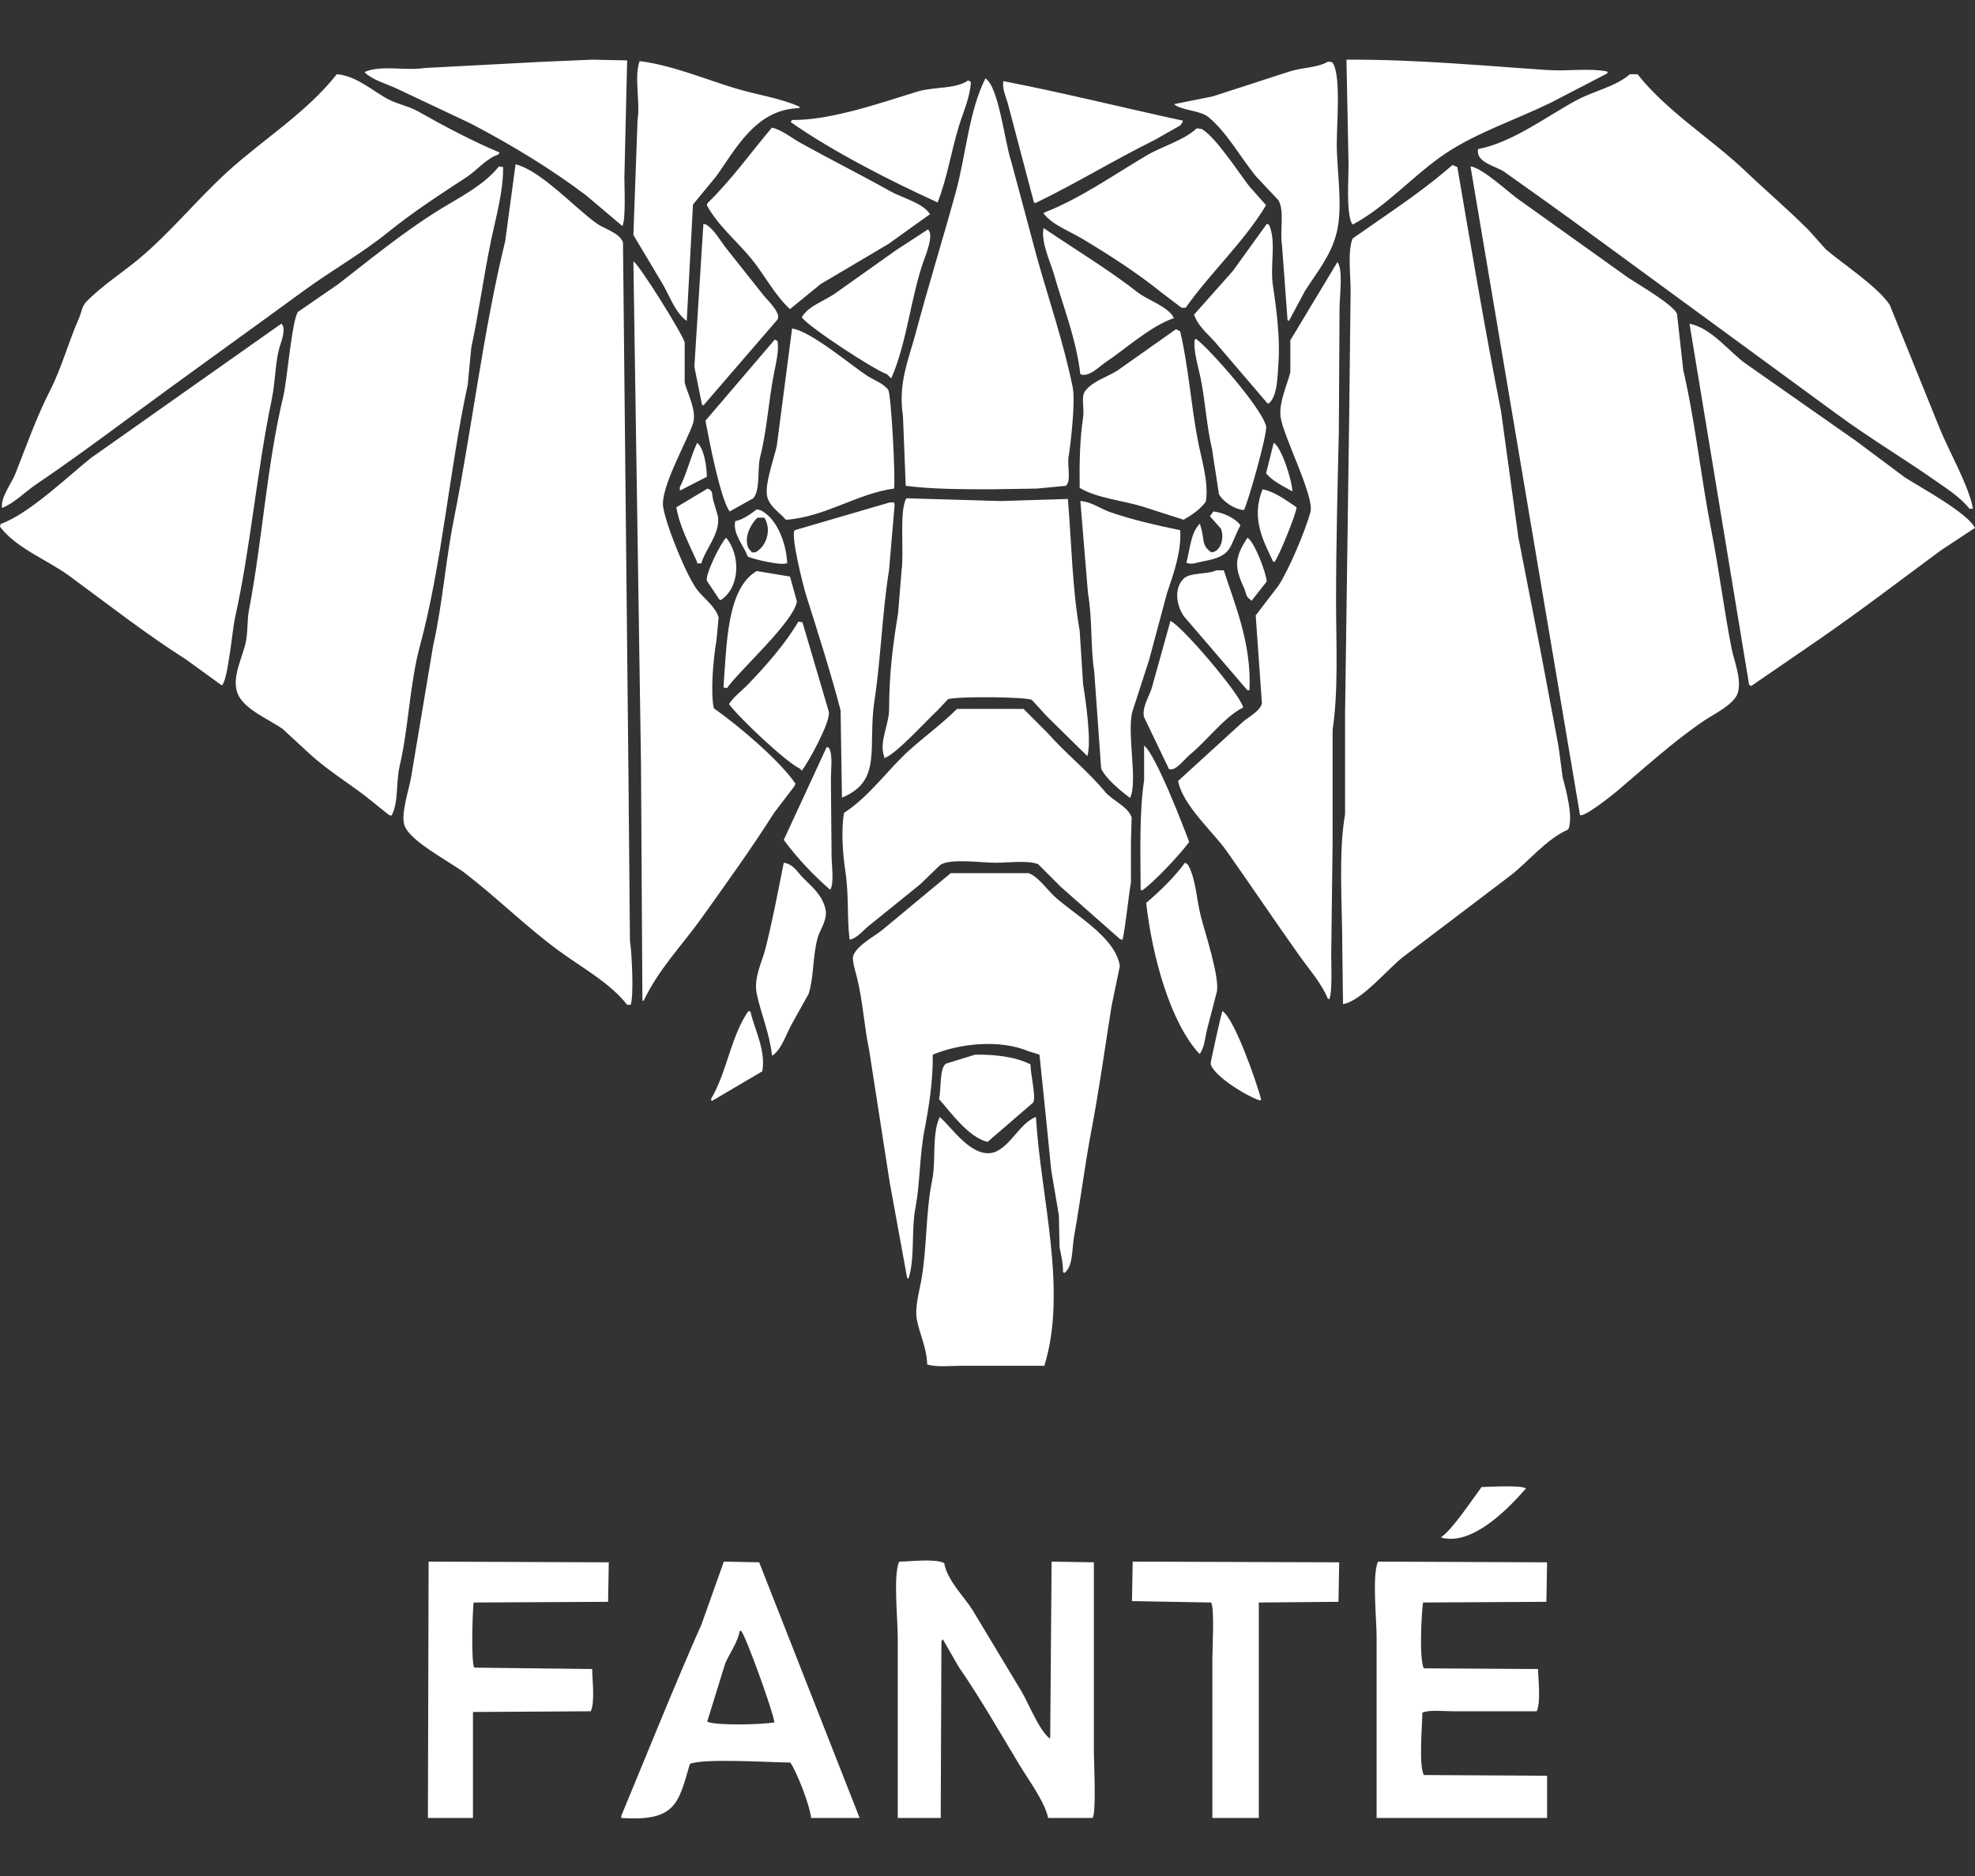
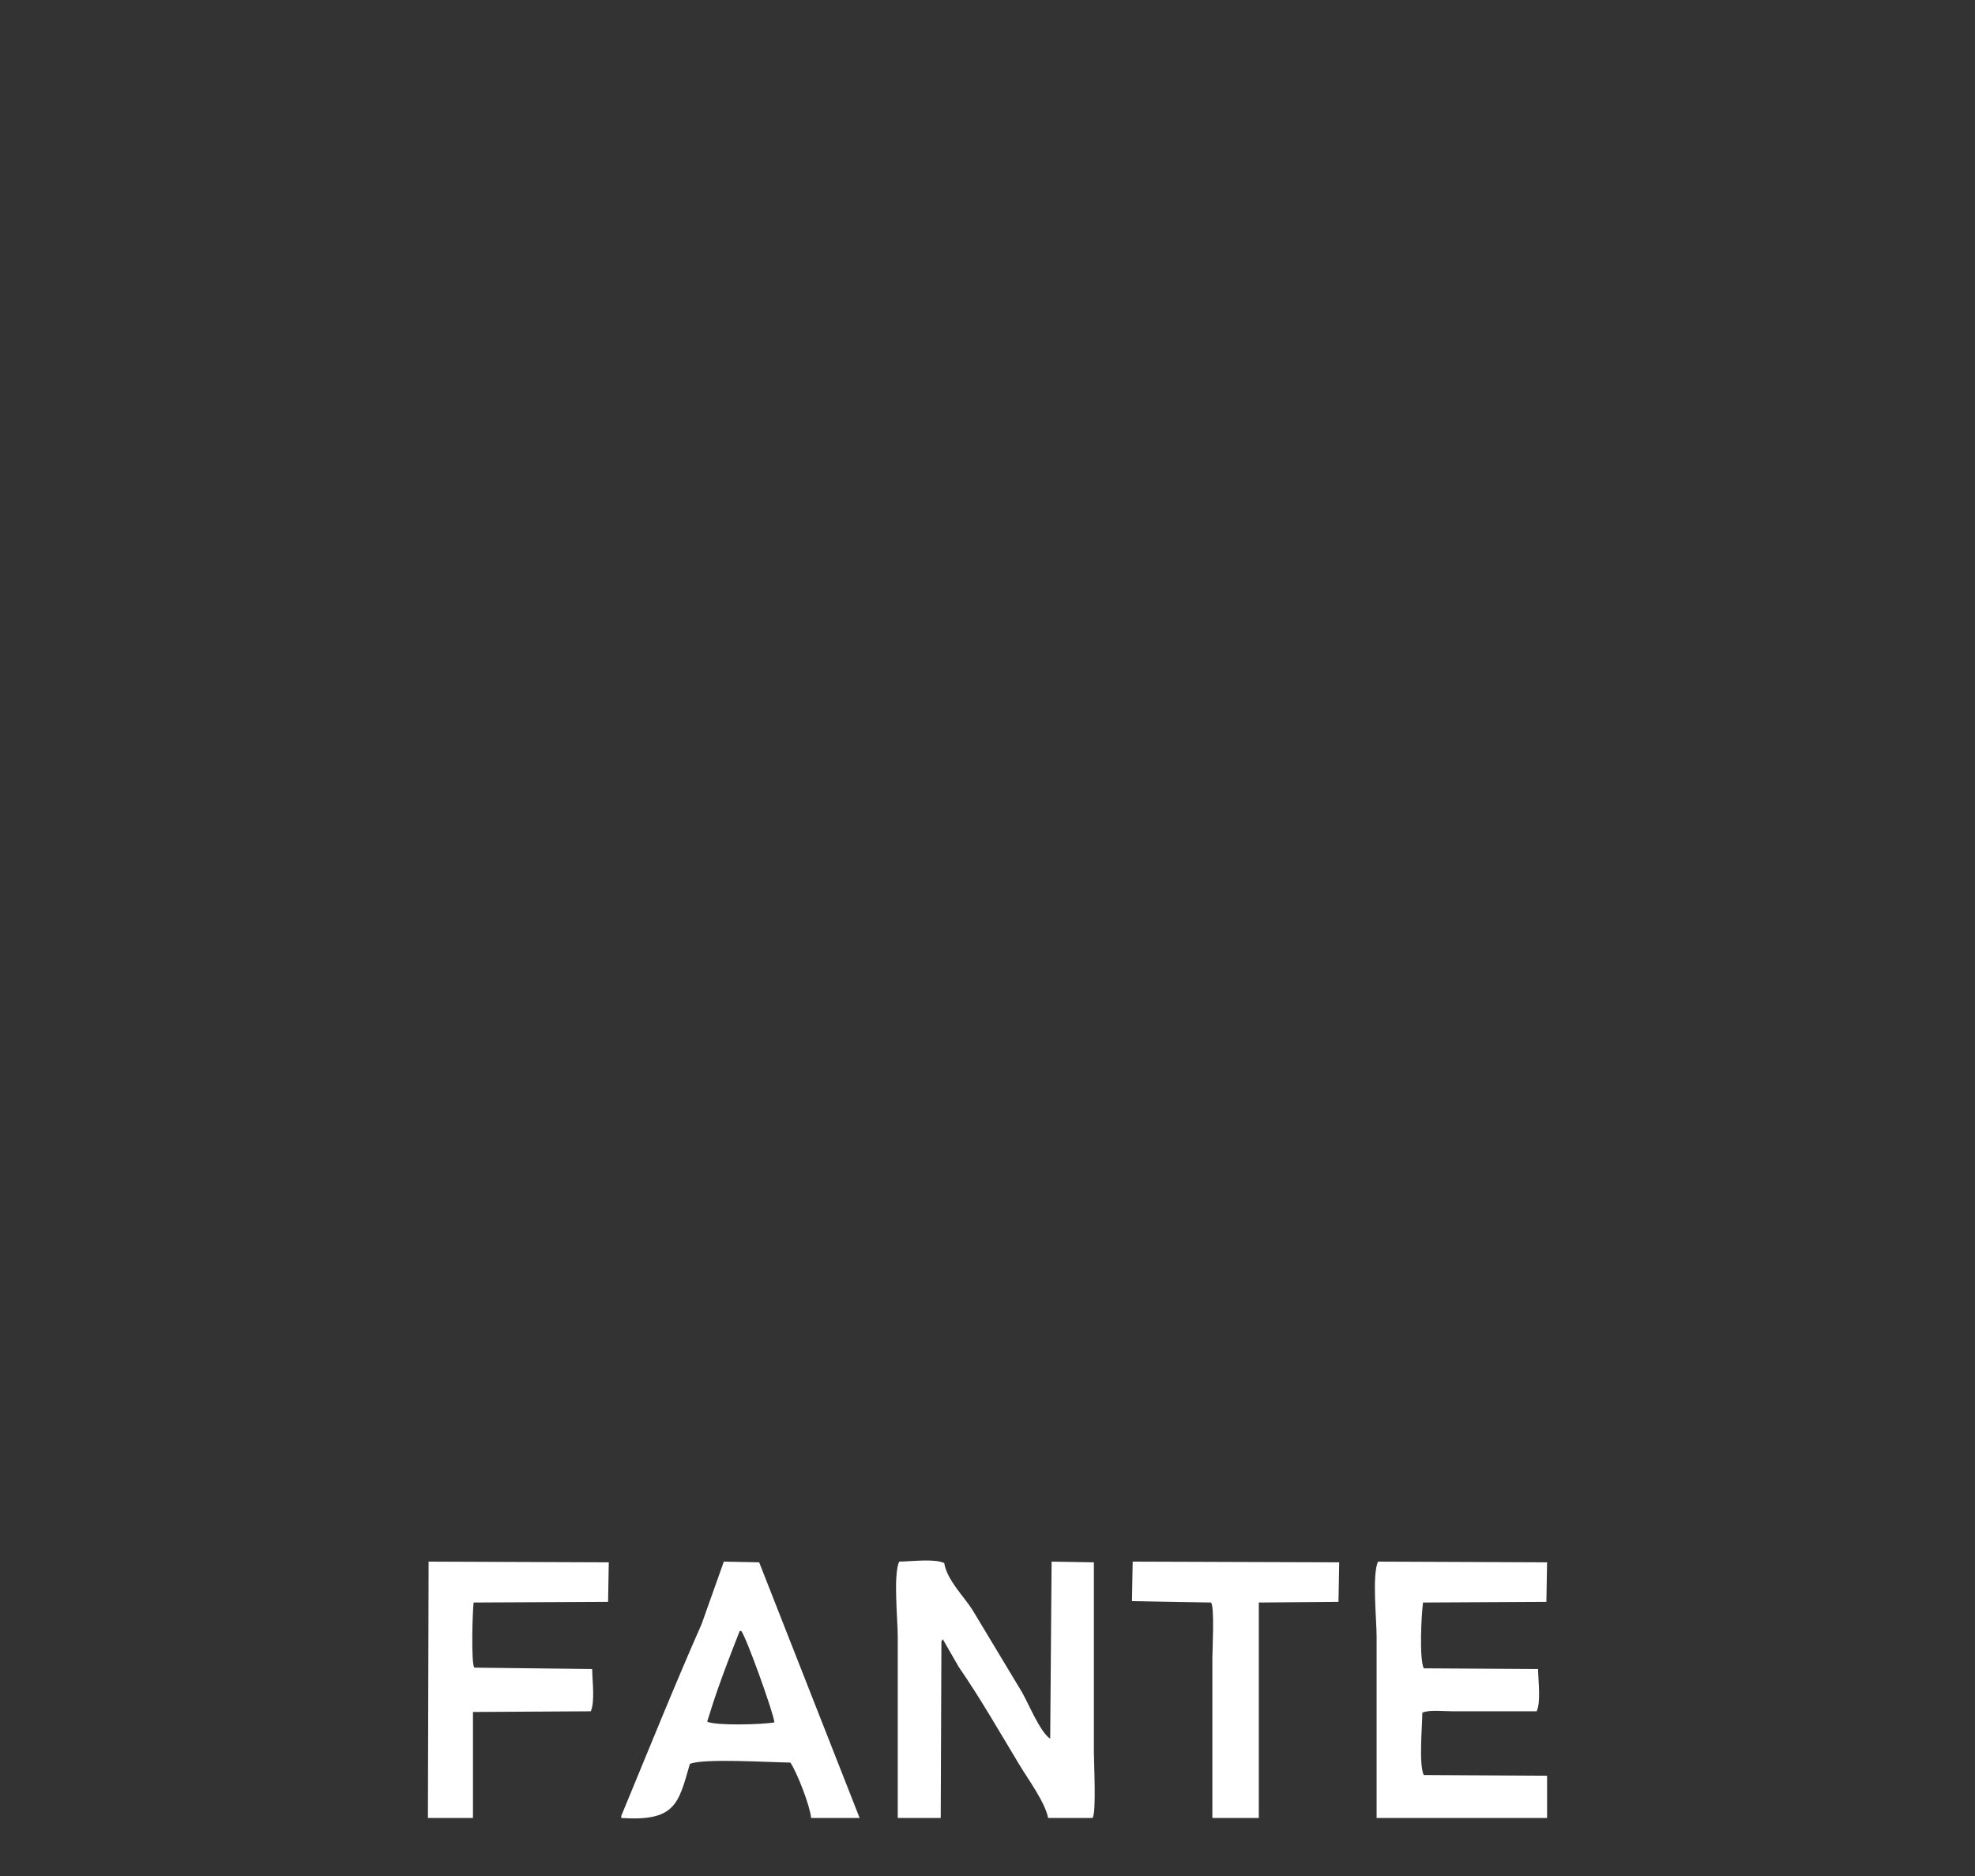
<svg xmlns="http://www.w3.org/2000/svg" width="240" height="228" viewBox="0 0 240 228" fill="none">
  <rect x="0" y="0" width="240" height="228" fill="#333333" stroke="none" />
-   <path d="M180.042 180.727C181.13 180.705 184.84 180.467 185.432 180.896C183.77 182.792 179.128 187.957 175.158 186.874V186.79C176.384 186.032 179.042 182.065 180.042 180.727ZM125.895 135.843C126.445 145.37 129.753 156.837 126.905 165.99H116.884C115.557 165.99 113.715 166.188 112.674 165.821C112.608 163.752 111.75 162.176 111.41 160.348C111.151 158.955 111.708 156.927 111.916 155.801C112.681 151.661 112.458 147.43 113.264 143.506C113.779 140.996 113.209 137.884 114.189 135.759C115.533 136.806 118.219 141.102 121.011 139.969C122.939 139.068 123.822 136.683 125.811 135.759L125.895 135.843ZM124.969 106.116C126.054 106.453 127.213 108.051 128 108.812C130.304 111.039 135.525 113.778 136.084 117.4C135.747 119.028 135.41 120.657 135.073 122.285C134.226 127.611 133.584 132.34 132.632 137.358C131.794 141.775 131.316 145.824 130.526 150.243C130.245 151.818 130.415 153.932 129.348 154.706C129.292 154.678 129.235 154.65 129.179 154.622C129.186 153.458 128.919 152.421 128.758 151.59C128.73 150.299 128.702 149.008 128.674 147.717C128.365 145.892 128.056 144.067 127.747 142.243C127.523 139.998 127.298 137.751 127.073 135.506C126.821 133.064 126.568 130.621 126.315 128.18C125.867 128.039 125.418 127.899 124.969 127.759C121.557 126.309 116.652 126.789 113.348 128.18C113.386 131.412 112.878 134.534 112.337 137.358C111.727 140.54 111.804 143.906 111.242 146.79C110.725 149.441 111.199 153.001 110.4 155.38H110.315L110.231 155.296C109.53 151.451 108.828 147.604 108.126 143.759C107.284 138.342 106.442 132.923 105.6 127.506C105.024 124.782 104.864 121.812 104.168 118.917C104.012 118.27 103.539 116.807 103.663 116.222C104.072 114.943 106.117 113.884 107.116 113.106C109.923 110.777 112.73 108.446 115.537 106.116H124.969ZM118.484 128.18C120.936 128.124 123.534 128.478 125.221 129.358C125.228 130.622 125.925 133.281 125.558 133.99C123.705 135.59 121.852 137.19 120 138.79C117.645 138.169 115.57 135.235 114.105 133.569C114.394 132.526 114.128 129.842 114.947 129.274C116.126 128.91 117.305 128.545 118.484 128.18ZM91.2 122.959C91.684 125.13 93.088 127.632 92.632 130.201C90.583 131.408 88.533 132.615 86.484 133.822C86.456 133.738 86.428 133.653 86.4 133.569C88.334 130.322 88.807 125.947 90.947 122.874C91.031 122.902 91.116 122.931 91.2 122.959ZM148.547 122.874C150.012 123.796 152.698 131.499 153.263 133.653L153.095 133.737C151.644 133.319 147.409 130.751 147.116 129.274C147.088 129.13 148.341 123.471 148.547 122.874ZM95.242 104.854C96.416 105.014 96.927 106.027 97.6 106.706C98.657 107.774 99.869 108.715 100.295 110.411C100.632 111.751 99.632 112.991 99.368 113.948C98.72 116.295 98.941 118.568 98.273 120.77C97.6 121.976 96.927 123.184 96.253 124.391C95.568 125.59 95.007 127.499 93.894 128.264H93.811C93.547 125.668 92.463 123.196 91.958 120.77C91.562 118.866 92.595 116.917 92.969 115.464C93.875 111.937 94.495 108.573 95.242 104.854ZM144 104.854C144.219 104.971 144.281 104.989 144.421 105.19C145.344 106.971 145.391 109.285 145.937 111.422C146.372 113.129 148.22 118.719 147.874 120.517C147.481 122.032 147.087 123.548 146.694 125.063C146.423 126.123 146.375 127.363 145.769 128.096C142.238 124.325 140.005 116.236 139.284 109.737C141.009 108.251 142.631 106.694 144 104.854ZM62.652 19.969C65.784 20.744 69.968 25.392 72.59 27.211C73.517 27.855 75.354 28.324 75.705 29.484C75.93 51.349 76.154 73.22 76.379 95.085C76.435 101.484 76.492 107.886 76.548 114.285C76.779 115.786 77.048 121.085 76.632 122.116H76.211C74.096 119.407 70.569 117.521 67.789 115.464C63.854 112.551 60.347 109.068 56.505 106.116C54.739 104.76 49.955 102.339 49.179 100.39C48.644 99.045 49.667 96.088 49.937 94.579C50.835 89.219 51.734 83.856 52.632 78.495C53.791 73.364 54.095 68.429 55.158 63.085C57.393 51.849 58.721 40.206 61.39 29.316C61.811 26.201 62.231 23.084 62.652 19.969ZM177.095 20.306C178.765 30.099 180.524 40.462 182.4 49.948C183.102 55.056 183.803 60.166 184.505 65.274C185.431 70.018 186.358 74.762 187.284 79.506C187.986 83.239 188.688 86.973 189.39 90.706C189.558 91.969 189.726 93.232 189.895 94.495C190.299 95.964 191.228 99.441 190.568 100.812C187.905 101.965 185.741 104.728 183.495 106.453C179.201 109.709 174.905 112.966 170.61 116.222C168.725 117.634 165.457 121.687 163.2 122.032V121.864C163.172 119.647 163.144 117.428 163.116 115.211C163.116 110.168 162.622 103.613 163.452 98.959V86.664C163.621 74.483 163.79 62.297 163.958 50.116C164.014 45.148 164.07 40.179 164.126 35.211C164.126 33.459 163.738 30.41 164.379 28.98C165.389 28.278 166.4 27.576 167.41 26.874C170.589 24.676 173.649 22.55 176.505 20.054C176.701 20.138 176.898 20.221 177.095 20.306ZM76.969 31.759C77.681 32.156 82.916 40.544 83.2 41.611V46.495C83.504 47.753 84.714 49.922 84.211 51.464C83.517 53.591 80.193 59.336 80.59 61.653C80.996 64.025 83.452 70.023 84.716 71.675C85.496 72.693 86.938 73.706 87.326 75.043C87.242 75.941 87.157 76.839 87.073 77.737C86.689 80.044 86.316 83.98 86.737 86.074C89.646 88.116 94.714 92.379 96.674 95.253C96.618 95.365 96.561 95.478 96.505 95.59C95.691 96.656 94.877 97.723 94.064 98.79C91.251 103.234 88.302 107.295 85.306 111.506C83.004 114.74 79.966 117.876 78.231 121.611H78.064V121.442C78.007 111.928 77.951 102.41 77.894 92.895C77.586 72.519 77.278 52.136 76.969 31.759ZM162.526 31.843C163.242 32.793 162.779 36.01 162.779 37.485C162.751 42.481 162.722 47.479 162.694 52.475C162.543 59.132 162.357 66.088 162.357 73.022C162.357 78.336 162.663 83.832 161.937 88.685V102.327C161.88 106.902 161.825 111.479 161.769 116.054C161.769 117.085 161.924 120.86 161.516 121.442L161.348 121.358C160.569 119.464 159.034 117.745 157.895 116.138C154.877 111.882 152.043 107.664 149.053 103.422C147.43 101.119 143.746 97.907 143.158 94.917C145.712 92.588 148.267 90.256 150.821 87.927C151.507 87.227 153.093 86.524 153.348 85.485C153.095 81.921 152.842 78.355 152.59 74.79C153.516 73.583 154.442 72.376 155.368 71.169C156.63 69.213 158.597 64.585 159.242 62.243C159.759 60.366 155.975 53.11 155.621 50.706C155.365 48.966 156.452 46.681 156.8 45.232V41.358C158.709 38.187 160.618 35.014 162.526 31.843ZM127.326 89.106C129.524 91.604 132.186 93.684 134.315 96.264C135.131 97.251 137.154 98.057 137.516 99.38C137.488 100.362 137.46 101.345 137.432 102.327V107.211C137.08 109.367 136.861 111.95 136.421 114.2C136.222 114.177 136.316 114.219 136.084 114.116C133.699 112.011 131.312 109.906 128.927 107.801L126.147 105.021C124.86 104.536 122.594 104.853 121.011 104.854C119.199 104.854 115.554 104.302 114.273 105.105C113.459 105.891 112.646 106.678 111.832 107.464C109.783 109.12 107.733 110.776 105.685 112.433C104.938 113 104.142 114.065 103.242 114.2C102.915 111.576 103.168 108.775 102.736 105.948C102.43 103.941 102.183 100.942 102.568 98.79C105.724 96.749 107.888 93.492 110.652 91.043C112.487 89.418 114.554 87.891 116.295 86.158H124.379L127.326 89.106ZM139.031 90.622C140.393 91.618 143.693 100.129 144.505 102.327C143.556 103.677 140.128 107.343 138.779 108.222C138.723 108.194 138.666 108.166 138.61 108.138C138.591 103.674 138.431 98.812 139.031 94.832V90.622ZM100.463 90.79C100.785 90.901 100.638 90.79 100.8 91.043C101.203 91.855 100.965 93.635 100.969 94.748C100.997 97.835 101.025 100.924 101.053 104.011C101.053 105.088 101.393 107.422 100.884 108.138C98.844 106.369 96.854 104.271 95.242 102.074C96.982 98.313 98.723 94.551 100.463 90.79ZM61.137 20.306C61.173 23.259 60.254 26.426 59.705 29.064C58.765 33.582 58.168 38.105 57.263 42.285C57.122 43.773 56.982 45.26 56.842 46.748C54.624 56.952 53.728 68.519 51.031 78.495C49.776 83.139 49.644 88.499 48.59 92.98C48.063 95.219 48.485 97.411 47.579 99.127C47.273 99.073 47.324 99.093 47.158 98.959C46.176 98.173 45.193 97.386 44.211 96.601C42.003 94.952 39.66 93.479 37.643 91.633C36.548 90.622 35.452 89.611 34.357 88.601C32.743 87.449 29.642 86.212 28.884 84.306C28.084 82.294 29.524 79.866 29.895 77.906C30.13 76.661 30.039 75.292 30.231 74.285C31.921 65.458 32.402 56.615 34.442 48.096C34.869 46.314 35.489 38.836 36.211 37.906C37.839 36.783 39.467 35.661 41.095 34.538C44.874 31.607 48.727 28.456 52.8 25.864C55.514 24.137 58.663 22.682 60.632 20.222C60.8 20.25 60.968 20.278 61.137 20.306ZM178.694 20.222C180.07 20.378 183.187 23.242 184.337 24.096C188.856 27.323 193.376 30.552 197.895 33.779C199.02 34.525 203.436 37.09 203.789 38.158C204.042 40.431 204.295 42.706 204.548 44.98C206.035 51.397 206.65 57.807 208 64.685C208.937 69.459 209.485 74.084 210.442 78.916C210.707 80.254 211.642 82.452 211.2 84.138C210.821 85.586 208.234 86.801 207.073 87.59C203.305 90.152 199.914 93.261 196.463 96.18C195.887 96.666 192.421 99.424 192 99.043C187.565 72.772 183.129 46.493 178.694 20.222ZM108.716 61.316C108.491 63.955 108.267 66.594 108.042 69.232C107.201 74.485 107.033 80.136 106.273 85.064C105.392 90.782 107.303 94.907 102.315 96.938C102.259 93.401 102.204 89.864 102.147 86.327C100.912 81.623 99.372 76.814 97.936 72.264C97.588 71.157 96.015 64.869 96.59 64.433C100.435 63.31 104.281 62.186 108.126 61.063H108.632C108.66 61.148 108.688 61.232 108.716 61.316ZM131.284 60.895C132.641 60.977 133.759 61.849 134.905 62.243C137.612 63.174 140.474 63.83 143.41 64.433C143.618 66.98 142.531 69.951 141.811 72.096C141.081 74.818 140.351 77.541 139.621 80.264C138.947 82.341 138.273 84.418 137.6 86.495C136.926 89.102 138.268 94.946 137.348 96.938H137.263C136.187 96.111 134.376 94.655 133.811 93.4C133.53 89.471 133.249 85.541 132.969 81.611C132.5 78.589 132.766 75.344 132.211 72.096C131.902 68.363 131.593 64.629 131.284 60.895ZM97.516 75.632C98.582 79.252 99.649 82.874 100.716 86.495C100.97 87.744 98.09 92.886 97.432 93.653L97.179 93.4C95.525 92.641 89.684 87.12 88.59 85.569C89.2 84.635 90.105 83.996 90.863 83.211C92.999 80.999 95.452 78.236 97.011 75.548C97.179 75.576 97.347 75.604 97.516 75.632ZM142.231 75.464C143.587 76.025 150.763 84.427 151.073 85.99C148.885 87.023 146.561 90.139 144.59 91.717C143.931 92.244 142.909 93.749 142.063 93.485C141.053 91.38 140.042 89.274 139.031 87.169C138.702 86.067 139.718 84.482 139.958 83.632C140.716 80.909 141.474 78.186 142.231 75.464ZM121.6 60.895C124.322 60.811 127.046 60.727 129.769 60.643C130.218 66.071 130.3 71.578 131.2 76.643C131.341 78.832 131.481 81.022 131.621 83.211C131.93 85.031 132.673 90.318 132.126 91.885C130.498 90.285 128.87 88.684 127.242 87.085C126.625 86.411 126.007 85.737 125.39 85.064C124.654 84.674 116.177 84.618 115.2 84.98C114.751 85.457 114.302 85.934 113.853 86.411C112.567 87.579 108.85 91.721 107.453 92.138V91.969C106.779 90.229 108.039 88.05 108.042 86.243C108.048 81.809 108.516 78.248 109.137 74.537C109.277 72.797 109.417 71.056 109.558 69.316C109.878 67.27 109.25 61.964 110.147 60.559C113.964 60.671 117.783 60.783 121.6 60.895ZM148.716 69.316C150.045 73.455 152.114 78.243 151.832 83.885H151.579C149.025 80.91 146.47 77.934 143.916 74.959C143.073 73.854 142.528 71.633 143.832 70.327C144.611 69.547 146.775 69.829 147.789 69.316H148.716ZM96 70.074C96.281 71.085 96.561 72.096 96.842 73.106C96.399 75.639 90.011 81.302 88.337 83.633C88.197 83.605 88.056 83.576 87.916 83.548C88.309 78.237 88.333 71.514 91.958 69.4C93.305 69.625 94.653 69.85 96 70.074ZM205.306 39.338C208.115 39.919 210.161 42.853 212.295 44.306C216.702 47.393 221.109 50.482 225.516 53.569C227.508 55.057 229.502 56.544 231.495 58.032C233.411 59.255 239.18 62.384 240 64.18L239.832 64.264C238.513 65.134 237.193 66.004 235.874 66.874C231.031 70.448 226.123 74.208 221.137 77.653C218.358 79.562 215.578 81.472 212.8 83.38C212.716 83.324 212.632 83.267 212.548 83.211C210.134 68.588 207.719 53.961 205.306 39.338ZM34.19 39.338C34.741 39.758 34.309 41.199 34.105 41.779C33.415 43.746 33.525 46.128 33.011 48.601C31.192 57.353 30.46 66.556 28.548 75.127C28.244 76.488 27.676 82.883 26.947 83.296C25.516 82.257 24.084 81.218 22.652 80.18C17.658 77.007 13.11 73.431 8.421 69.99C5.765 68.04 1.97 66.641 0 64.012C0.028 63.9 0.056 63.787 0.084 63.675C3.448 62.509 8.236 57.917 11.031 55.675C18.75 50.23 26.471 44.783 34.19 39.338ZM151.579 65.358C152.376 65.727 153.819 69.451 153.937 70.664C153.319 71.45 152.701 72.236 152.084 73.022L151.916 72.853C151.388 72.555 151.424 71.99 151.158 71.422C149.904 68.747 150.103 67.677 151.579 65.358ZM88.253 65.358C89.976 67.453 89.978 71.377 87.579 72.938C87.523 72.909 87.466 72.882 87.41 72.853L85.894 70.58C85.689 69.769 87.668 65.813 88.253 65.358ZM92.379 61.99C94.377 62.915 95.55 65.957 95.663 68.475H95.495C94.862 68.74 91.391 67.934 90.863 67.632C90.439 66.401 88.997 64.854 89.348 63.338C90.292 63.161 91.273 62.43 91.958 61.906C92.098 61.934 92.239 61.962 92.379 61.99ZM147.452 62.158C148.704 62.304 150.145 62.999 150.736 63.843C149.303 66.536 149.868 67.567 146.189 68.222C145.533 68.338 144.82 68.686 144.168 68.39C144.631 66.624 144.699 64.8 145.769 63.675H145.853V63.843C146.449 65.513 145.905 66.247 147.2 67.127C148.24 67.079 148.839 65.596 148.379 64.264C147.93 63.758 147.48 63.253 147.031 62.748C147.172 62.552 147.312 62.355 147.452 62.158ZM85.978 59.38C86.663 59.623 86.482 59.955 86.652 60.727C86.849 61.4 87.046 62.074 87.242 62.748C87.553 64.839 85.698 66.749 85.221 68.475H84.716V68.306C83.794 66.236 82.56 63.926 82.189 61.653L85.978 59.38ZM153.432 59.464C154.988 59.78 156.381 60.873 157.558 61.653C157.537 62.417 155.326 67.847 154.863 68.306C154.807 68.278 154.75 68.25 154.694 68.222C153.582 65.843 151.968 63.016 153.432 59.464ZM92.042 62.916C91.408 63.513 90.311 65.141 90.947 66.622C91.088 66.79 91.228 66.959 91.368 67.127H91.789C93.054 66.503 93.846 64.45 92.884 62.916H92.042ZM96.253 39.927C98.492 40.224 103.407 44.372 105.348 45.653C106.169 46.196 107.422 46.607 107.958 47.422C108.3 48.121 108.862 58.489 108.632 59.38C104.194 59.966 100.229 62.857 95.495 63.169C94.778 62.292 93.485 61.582 93.221 60.306C92.908 58.791 94.106 55.608 94.4 54.158C95.018 49.415 95.635 44.67 96.253 39.927ZM143.41 40.264C144.426 44.534 144.738 49.336 145.6 53.737C146.001 55.788 146.925 58.748 146.526 60.98C145.798 61.943 144.913 62.535 143.832 63.169C142.176 62.636 140.519 62.103 138.863 61.569C136.31 60.792 133.341 60.558 131.2 59.295C131.154 56.265 131.228 53.275 131.621 50.706C131.791 49.598 131.296 48.023 131.958 47.422C132.752 46.371 134.607 45.772 135.747 45.063C138.133 43.38 140.52 41.695 142.905 40.011C143.074 40.095 143.242 40.179 143.41 40.264ZM94.484 41.442C94.685 42.635 94.268 44.269 94.064 45.316C93.369 48.868 93.203 52.282 92.379 55.506C92.006 56.963 92.42 59.555 91.537 60.559C90.583 61.092 89.628 61.625 88.674 62.158C87.556 60.705 86.164 53.48 85.727 51.127C88.533 47.843 91.341 44.558 94.147 41.274C94.26 41.331 94.372 41.386 94.484 41.442ZM145.348 41.19C147.09 42.492 153.359 49.643 153.853 51.801C154.051 52.671 151.591 61.291 151.158 61.99C149.981 61.913 148.561 60.91 148.126 60.054L147.284 54.58C146.649 51.869 146.495 49.084 145.937 46.158C145.673 44.779 144.988 42.668 145.179 41.274C145.235 41.246 145.292 41.218 145.348 41.19ZM198.989 9.021C202.61 13.595 207.999 16.877 212.211 20.895C214.693 23.263 217.368 25.534 219.789 27.969C220.491 28.755 221.193 29.541 221.895 30.327C224.015 32.123 228.206 34.86 229.642 37.063C231.662 42.059 233.684 47.057 235.705 52.053C236.774 54.706 239.355 59.268 239.747 61.821H239.326C238.206 60.423 236.603 59.409 235.116 58.369C231.21 55.638 227.007 53.131 223.158 50.285C213.307 43.072 203.451 35.856 193.6 28.643C190.03 26.016 186.39 23.437 182.821 20.895C181.837 20.194 179.277 19.764 179.621 18.116C183.805 17.335 188.171 13.99 191.663 12.138C193.73 11.041 196.369 10.507 198.063 9.021H198.989ZM40.927 9.021C43.301 9.203 45.33 11.092 47.158 12.054C48.373 12.693 49.64 12.876 50.863 13.569C53.937 15.311 57.433 17.165 60.716 18.537C60.66 18.621 60.603 18.706 60.547 18.79C59.2 19.187 57.906 20.731 56.758 21.485C53.418 23.678 50.191 25.766 47.158 28.222C43.94 30.828 40.306 32.855 36.969 35.296C29.776 40.557 22.539 45.722 15.326 51.043C11.729 53.697 8.122 56.349 4.379 58.874C3.052 59.769 1.806 61.107 0.253 61.737C0.045 60.465 1.402 58.746 1.853 57.611C3.259 54.068 4.419 50.719 6.063 47.506C7.476 44.745 8.351 41.488 9.6 38.664C9.92 37.941 9.945 37.244 10.442 36.727C12.376 34.718 14.775 33.221 16.927 31.422C20.728 28.243 23.95 24.24 27.621 20.895C32.019 16.89 37.228 13.714 40.927 9.021ZM154.779 53.821C155.685 54.274 156.99 58.277 157.053 59.717C155.924 59.082 154.66 58.494 153.853 57.527C154.161 56.292 154.471 55.056 154.779 53.821ZM84.716 53.822C85.53 54.44 85.883 56.593 85.894 57.948C84.8 58.51 83.705 59.071 82.61 59.633V59.211C83.45 57.589 83.9 55.563 84.716 53.822ZM119.747 9.527C121.375 10.548 122.082 17.243 122.863 19.548C123.902 23.421 124.94 27.296 125.979 31.169C127.416 36.327 129.271 41.702 130.357 47.085C130.698 48.771 130.121 53.896 129.853 55.506C129.675 56.572 130.214 58.503 129.516 59.043C128.337 59.155 127.157 59.268 125.979 59.38C124.211 59.408 122.442 59.436 120.674 59.464C116.946 59.464 113.292 59.465 110.063 59.043L109.727 50.537C109.118 46.591 110.408 43.715 111.242 40.601C112.814 34.729 114.581 29.032 116.126 23.422C117.386 18.848 117.736 13.497 119.747 9.527ZM85.811 27.295C86.79 27.896 87.474 29.169 88.168 30.074C89.684 31.983 91.2 33.892 92.716 35.801C93.164 36.411 94.967 38.011 94.484 38.832C91.481 42.312 88.477 45.794 85.474 49.274L85.306 49.19C84.997 47.647 84.688 46.102 84.379 44.559C84.744 38.777 85.109 32.993 85.474 27.211C85.586 27.239 85.698 27.267 85.811 27.295ZM153.937 27.211C154.259 27.322 154.112 27.211 154.273 27.464C155.098 29.524 154.305 32.274 154.694 34.79C155.112 37.491 155.559 41.113 155.368 43.885C155.247 45.648 155.255 48.173 154.189 49.022H154.021C152.029 46.692 150.035 44.362 148.042 42.032C147.053 40.784 145.701 39.88 145.095 38.243C146.667 36.475 148.239 34.706 149.811 32.938C151.186 31.029 152.561 29.12 153.937 27.211ZM112.758 27.885C113.532 28.469 112.502 30.976 112.253 31.675C110.682 36.089 110.194 41.747 108.295 45.99C108.127 45.822 107.957 45.654 107.789 45.485C106.154 44.91 98.359 39.8 97.432 38.58C98.178 37.163 100.389 36.505 101.643 35.548C104.056 33.836 106.47 32.123 108.884 30.411C110.175 29.569 111.467 28.727 112.758 27.885ZM126.821 27.717C130.575 30.275 134.708 32.749 138.273 35.548C139.486 36.499 141.985 37.248 142.652 38.664C139.845 39.601 136.784 42.411 134.315 44.053C133.568 44.55 132.324 45.895 131.284 45.484C130.764 41.126 129.236 37.399 128.084 33.358C127.68 31.942 126.439 29.344 126.821 27.717ZM77.727 7.422C81.647 7.927 85.648 9.603 89.263 10.706C91.969 11.532 94.751 11.889 97.179 12.979C97.151 13.036 97.123 13.092 97.095 13.148C91.791 13.257 89.324 18.278 86.989 21.485C86.063 22.608 85.137 23.731 84.211 24.854C83.958 29.569 83.705 34.286 83.452 39.001C82.016 38.022 81.276 35.685 80.337 34.2C79.214 32.32 78.091 30.439 76.969 28.559C77.137 23.899 77.305 19.239 77.474 14.58C77.831 12.381 77.023 9.389 77.727 7.422ZM161.348 7.506C161.812 7.509 161.835 7.482 162.021 7.759C162.944 9.476 162.44 14.968 162.442 17.527C162.445 20.768 163.21 25.029 162.442 28.222C161.755 31.081 159.946 33.19 158.568 35.38C157.923 36.587 157.277 37.794 156.632 39.001C156.576 38.973 156.519 38.944 156.463 38.916C156.238 35.885 156.014 32.852 155.789 29.821C155.497 28.027 156.119 25.742 155.368 24.348C154.47 23.393 153.572 22.439 152.674 21.484C150.747 19.162 149.176 16.172 146.863 14.243C145.864 13.41 143.791 13.464 142.737 12.727V12.643C144.281 12.334 145.825 12.025 147.368 11.717C150.484 10.706 153.6 9.695 156.716 8.685C158.285 8.179 160.06 8.256 161.348 7.506ZM93.811 15.506C95.102 15.831 96.197 16.767 97.263 17.358C100.923 19.391 104.624 21.246 108.211 23.254C109.6 24.031 112.209 24.694 113.011 26.032C111.327 27.239 109.642 28.446 107.958 29.653C105.207 31.281 102.456 32.91 99.705 34.538C98.47 35.548 97.235 36.559 96 37.569C94.111 35.84 92.916 33.41 91.284 31.422C89.552 29.311 87.221 27.403 85.894 24.938C85.923 24.853 85.951 24.769 85.978 24.685C88.887 21.866 91.175 18.61 93.811 15.506ZM146.021 15.675C147.703 16.601 150.523 20.983 151.832 22.664C152.506 23.422 153.179 24.18 153.853 24.938C151.109 29.485 147.103 33.112 144.084 37.4H143.579C142.765 36.783 141.951 36.165 141.137 35.548C138.223 33.181 134.697 30.923 131.452 28.98C129.911 28.056 127.886 27.341 126.821 25.948V25.864C131.241 24.16 135.386 21.218 139.368 18.874C141.254 17.764 143.869 17.065 145.432 15.59C145.628 15.618 145.825 15.647 146.021 15.675ZM76.211 7.338C76.099 12.081 75.986 16.826 75.874 21.569C75.874 22.693 76.061 26.842 75.621 27.464C74.162 26.229 72.702 24.994 71.242 23.759C66.917 20.486 62.139 17.593 57.179 15.001C54.148 13.569 51.115 12.138 48.084 10.706C46.85 10.153 45.193 9.686 44.295 8.77C44.351 8.741 44.407 8.713 44.463 8.685C46.519 7.9 49.212 8.627 51.621 8.264C56.421 8.011 61.222 7.758 66.022 7.506C67.986 7.422 69.952 7.337 71.916 7.253C73.347 7.281 74.779 7.31 76.211 7.338ZM163.621 7.253C172.143 7.206 180.388 8.007 188.126 8.517C190.426 8.668 193.168 8.262 195.284 8.685C195.312 8.713 195.34 8.741 195.368 8.77L195.284 8.938C193.011 10.116 190.736 11.296 188.463 12.475C184.309 14.505 179.598 16.063 175.831 18.538C171.846 21.157 168.615 25.024 164.379 27.296C164.323 27.212 164.267 27.127 164.211 27.043C163.604 25.484 163.875 22.052 163.874 20.054C163.79 15.787 163.705 11.519 163.621 7.253ZM121.937 9.863C129.235 11.274 136.36 13.066 143.747 14.664C143.706 14.908 143.612 14.98 143.41 15.253C142.372 15.842 141.333 16.432 140.295 17.021C135.21 19.539 130.899 22.227 125.811 24.685L125.643 24.601L122.442 12.475C122.24 11.77 121.74 10.696 121.937 9.863ZM117.979 9.948C117.883 11.854 117.052 13.619 116.548 15.253C115.575 18.406 115.101 21.678 113.937 24.601C108.124 21.953 101.136 18.389 96.084 14.832C96.14 14.748 96.197 14.664 96.253 14.58C101.02 14.652 107.43 12.362 111.495 11.127C113.481 10.524 116.118 10.847 117.643 9.779C117.755 9.835 117.866 9.892 117.979 9.948Z" fill="white" />
-   <path d="M92.253 189.876C96.323 200.233 100.393 210.593 104.463 220.95H98.568C98.425 219.434 96.832 215.36 96.042 214.213C93.615 214.196 85.418 213.666 83.832 214.382C82.435 219.261 82.057 221.373 75.495 220.95V220.697C78.674 213.033 81.955 204.854 85.263 197.371C86.162 194.845 87.06 192.318 87.958 189.792C89.389 189.82 90.821 189.848 92.253 189.876ZM73.978 189.877C73.95 191.476 73.922 193.077 73.894 194.677C68.45 194.705 63.002 194.733 57.557 194.761C57.418 195.739 57.229 202.211 57.642 202.677C62.414 202.733 67.186 202.789 71.958 202.845C71.981 204.316 72.31 206.848 71.789 207.981C67.017 208.01 62.245 208.038 57.474 208.066V220.95H52C52.028 210.565 52.056 200.177 52.084 189.792C59.381 189.82 66.681 189.849 73.978 189.877ZM109.264 189.792C110.82 189.769 113.527 189.406 114.737 189.961C115.106 192.094 117.148 194.017 118.189 195.687C120.182 198.998 122.176 202.312 124.169 205.624C125.023 207.112 126.296 210.297 127.537 211.266H127.621V211.098C127.677 203.997 127.733 196.893 127.789 189.792C129.501 189.82 131.215 189.849 132.927 189.877V212.95C132.927 214.256 133.246 220.385 132.758 220.95H127.368C127.02 219.078 124.878 216.143 123.916 214.55C121.453 210.472 119.147 206.419 116.505 202.592C115.859 201.469 115.214 200.346 114.568 199.224C114.512 199.308 114.456 199.392 114.4 199.477C114.372 206.634 114.343 213.793 114.315 220.95H109.095V198.972C109.095 196.762 108.528 191.434 109.264 189.792ZM162.737 189.877C162.709 191.476 162.68 193.077 162.652 194.677C159.425 194.705 156.196 194.733 152.969 194.761V220.95H147.326V201.582C147.326 200.41 147.612 195.285 147.158 194.761C143.958 194.705 140.757 194.648 137.557 194.592C137.586 192.992 137.614 191.392 137.642 189.792C146.007 189.82 154.373 189.849 162.737 189.877ZM188 189.877C187.972 191.476 187.944 193.077 187.916 194.677C182.92 194.705 177.923 194.733 172.927 194.761C172.717 196.287 172.458 201.55 173.011 202.761C177.642 202.789 182.274 202.817 186.905 202.845C186.928 204.316 187.258 206.848 186.737 207.981H176.548C175.414 207.981 173.68 207.772 172.842 208.15C172.822 209.989 172.399 214.387 173.011 215.729C178.007 215.758 183.004 215.785 188 215.813V220.95H167.284V198.972C167.284 196.762 166.717 191.434 167.453 189.792C174.301 189.82 181.152 189.849 188 189.877ZM89.894 198.213C89.635 199.646 88.657 200.919 88.126 202.171C87.396 204.528 86.666 206.888 85.936 209.245C87.043 209.754 92.705 209.595 94.105 209.329C94 208.153 90.589 198.704 90.063 198.213H89.894Z" fill="white" />
+   <path d="M92.253 189.876C96.323 200.233 100.393 210.593 104.463 220.95H98.568C98.425 219.434 96.832 215.36 96.042 214.213C93.615 214.196 85.418 213.666 83.832 214.382C82.435 219.261 82.057 221.373 75.495 220.95V220.697C78.674 213.033 81.955 204.854 85.263 197.371C86.162 194.845 87.06 192.318 87.958 189.792C89.389 189.82 90.821 189.848 92.253 189.876ZM73.978 189.877C73.95 191.476 73.922 193.077 73.894 194.677C68.45 194.705 63.002 194.733 57.557 194.761C57.418 195.739 57.229 202.211 57.642 202.677C62.414 202.733 67.186 202.789 71.958 202.845C71.981 204.316 72.31 206.848 71.789 207.981C67.017 208.01 62.245 208.038 57.474 208.066V220.95H52C52.028 210.565 52.056 200.177 52.084 189.792C59.381 189.82 66.681 189.849 73.978 189.877ZM109.264 189.792C110.82 189.769 113.527 189.406 114.737 189.961C115.106 192.094 117.148 194.017 118.189 195.687C120.182 198.998 122.176 202.312 124.169 205.624C125.023 207.112 126.296 210.297 127.537 211.266H127.621V211.098C127.677 203.997 127.733 196.893 127.789 189.792C129.501 189.82 131.215 189.849 132.927 189.877V212.95C132.927 214.256 133.246 220.385 132.758 220.95H127.368C127.02 219.078 124.878 216.143 123.916 214.55C121.453 210.472 119.147 206.419 116.505 202.592C115.859 201.469 115.214 200.346 114.568 199.224C114.512 199.308 114.456 199.392 114.4 199.477C114.372 206.634 114.343 213.793 114.315 220.95H109.095V198.972C109.095 196.762 108.528 191.434 109.264 189.792ZM162.737 189.877C162.709 191.476 162.68 193.077 162.652 194.677C159.425 194.705 156.196 194.733 152.969 194.761V220.95H147.326V201.582C147.326 200.41 147.612 195.285 147.158 194.761C143.958 194.705 140.757 194.648 137.557 194.592C137.586 192.992 137.614 191.392 137.642 189.792C146.007 189.82 154.373 189.849 162.737 189.877ZM188 189.877C187.972 191.476 187.944 193.077 187.916 194.677C182.92 194.705 177.923 194.733 172.927 194.761C172.717 196.287 172.458 201.55 173.011 202.761C177.642 202.789 182.274 202.817 186.905 202.845C186.928 204.316 187.258 206.848 186.737 207.981H176.548C175.414 207.981 173.68 207.772 172.842 208.15C172.822 209.989 172.399 214.387 173.011 215.729C178.007 215.758 183.004 215.785 188 215.813V220.95H167.284V198.972C167.284 196.762 166.717 191.434 167.453 189.792C174.301 189.82 181.152 189.849 188 189.877ZM89.894 198.213C87.396 204.528 86.666 206.888 85.936 209.245C87.043 209.754 92.705 209.595 94.105 209.329C94 208.153 90.589 198.704 90.063 198.213H89.894Z" fill="white" />
</svg>